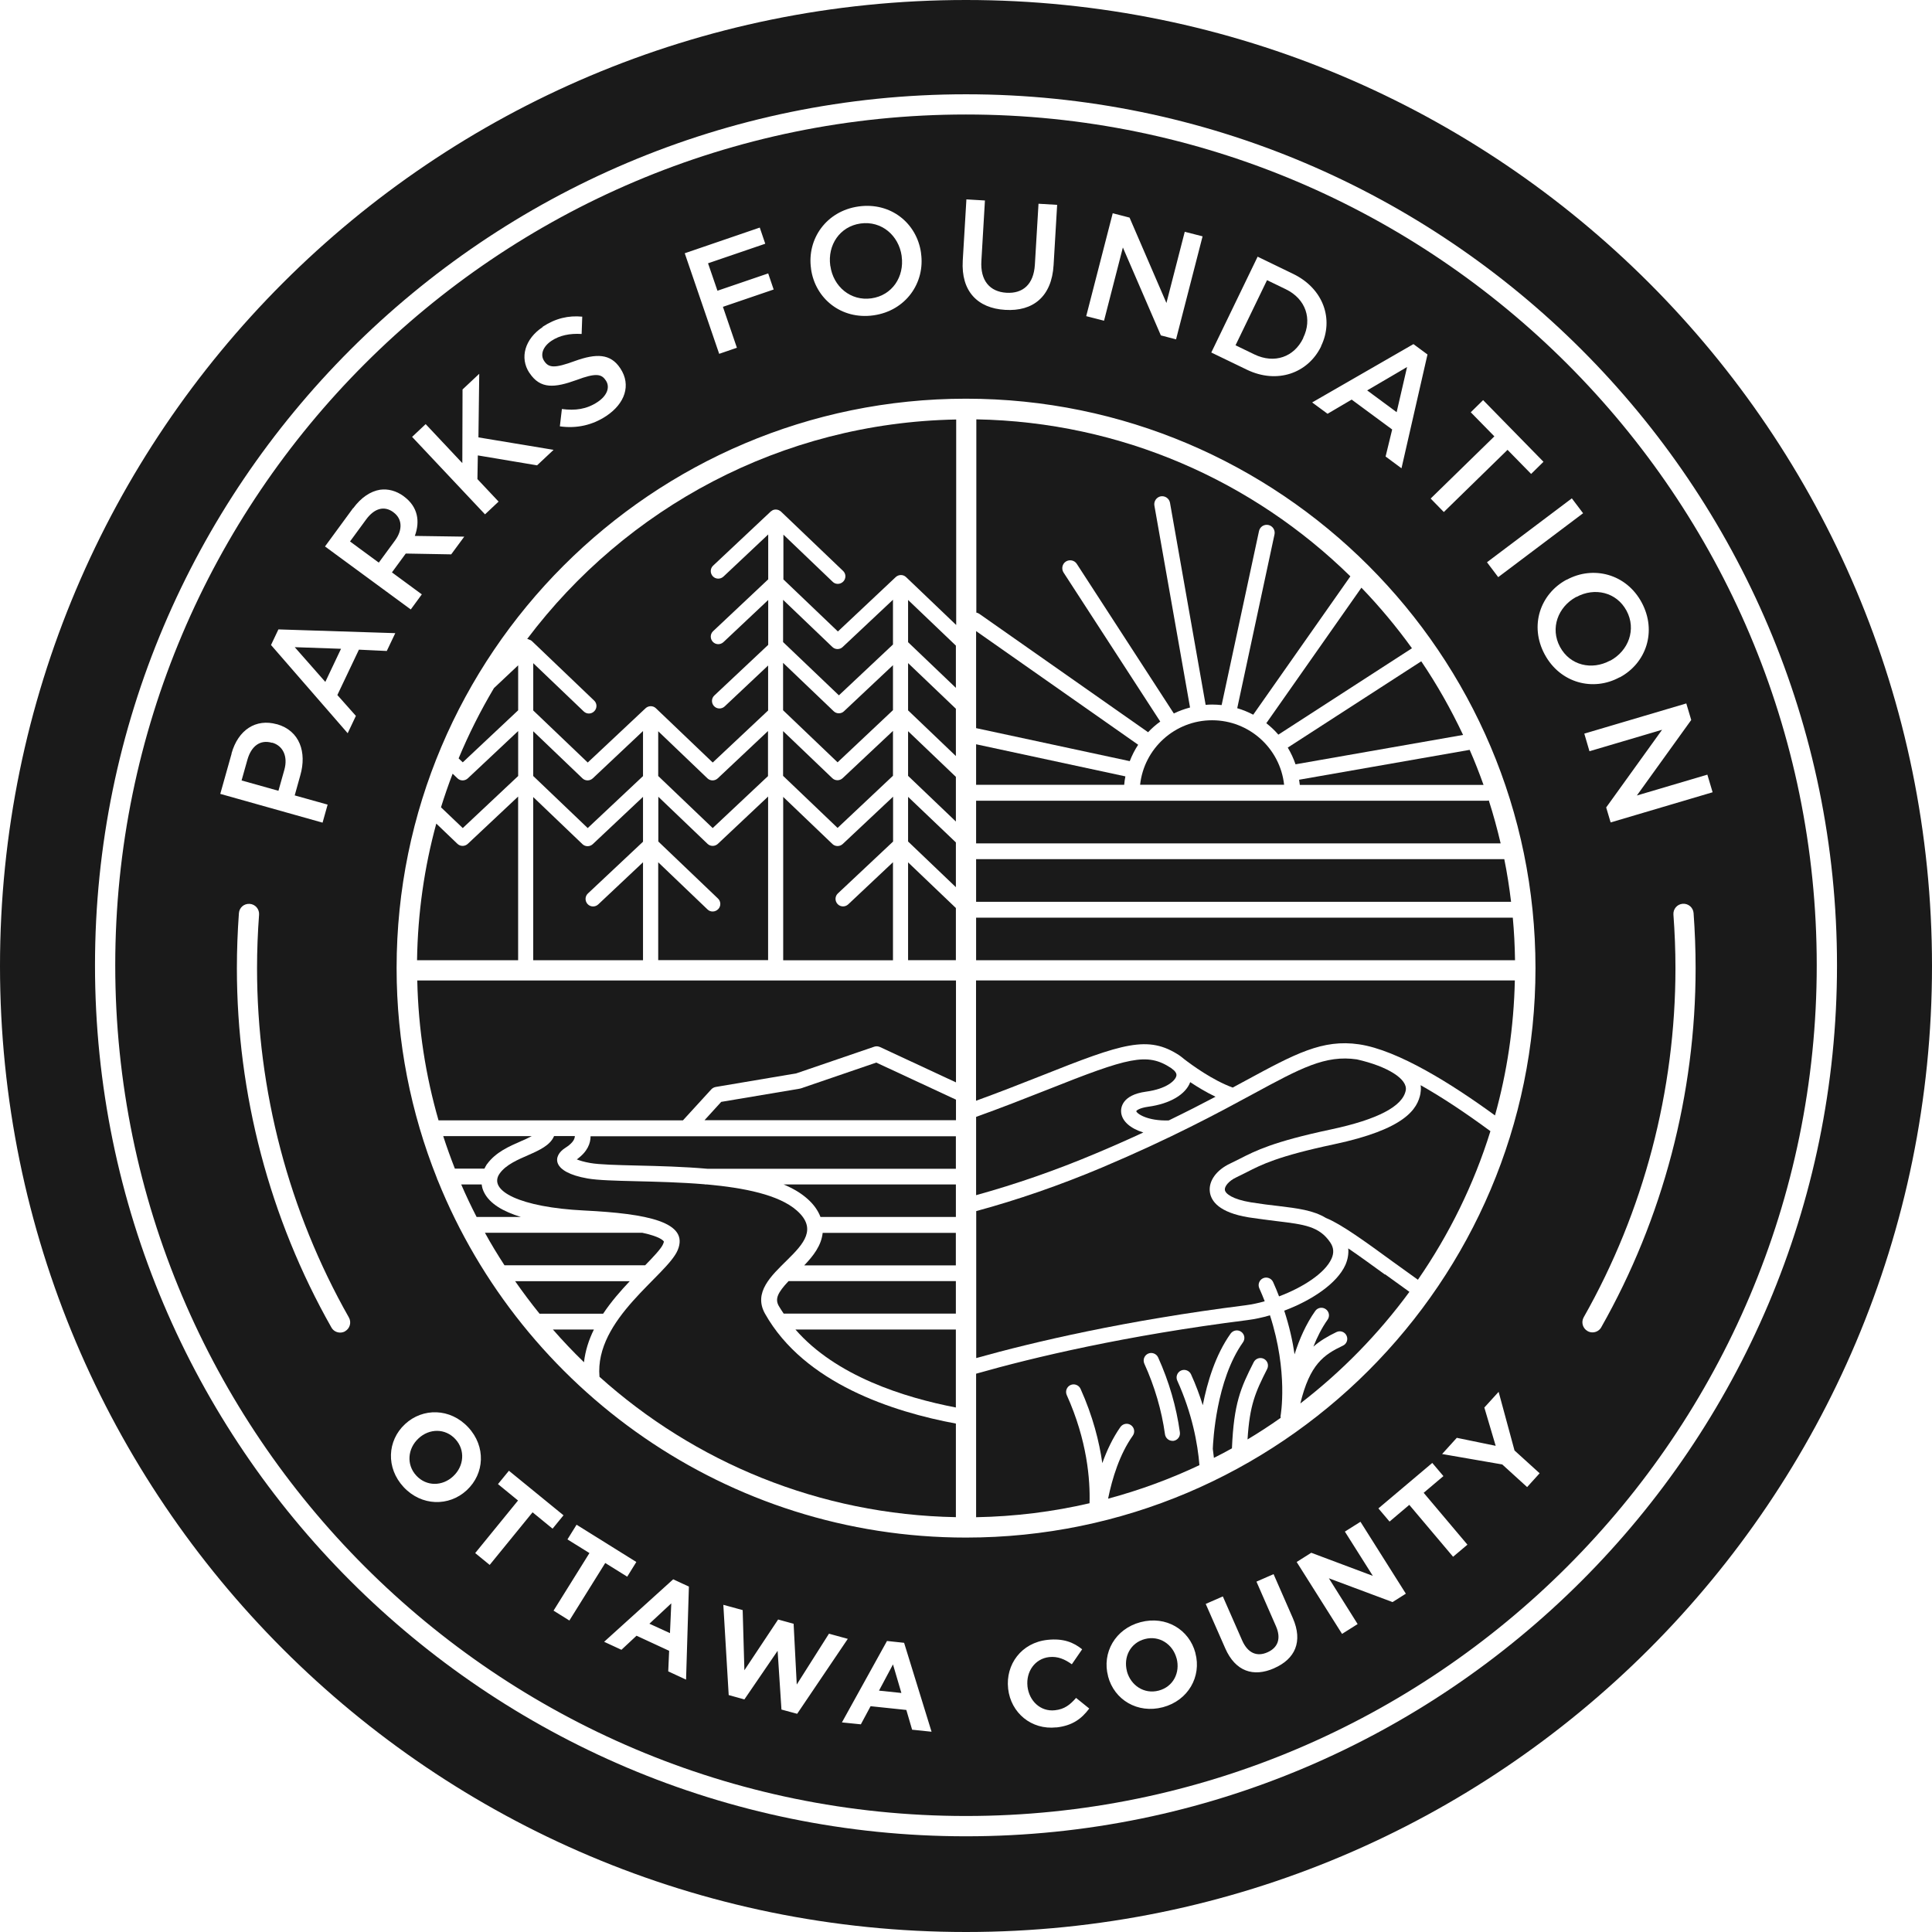
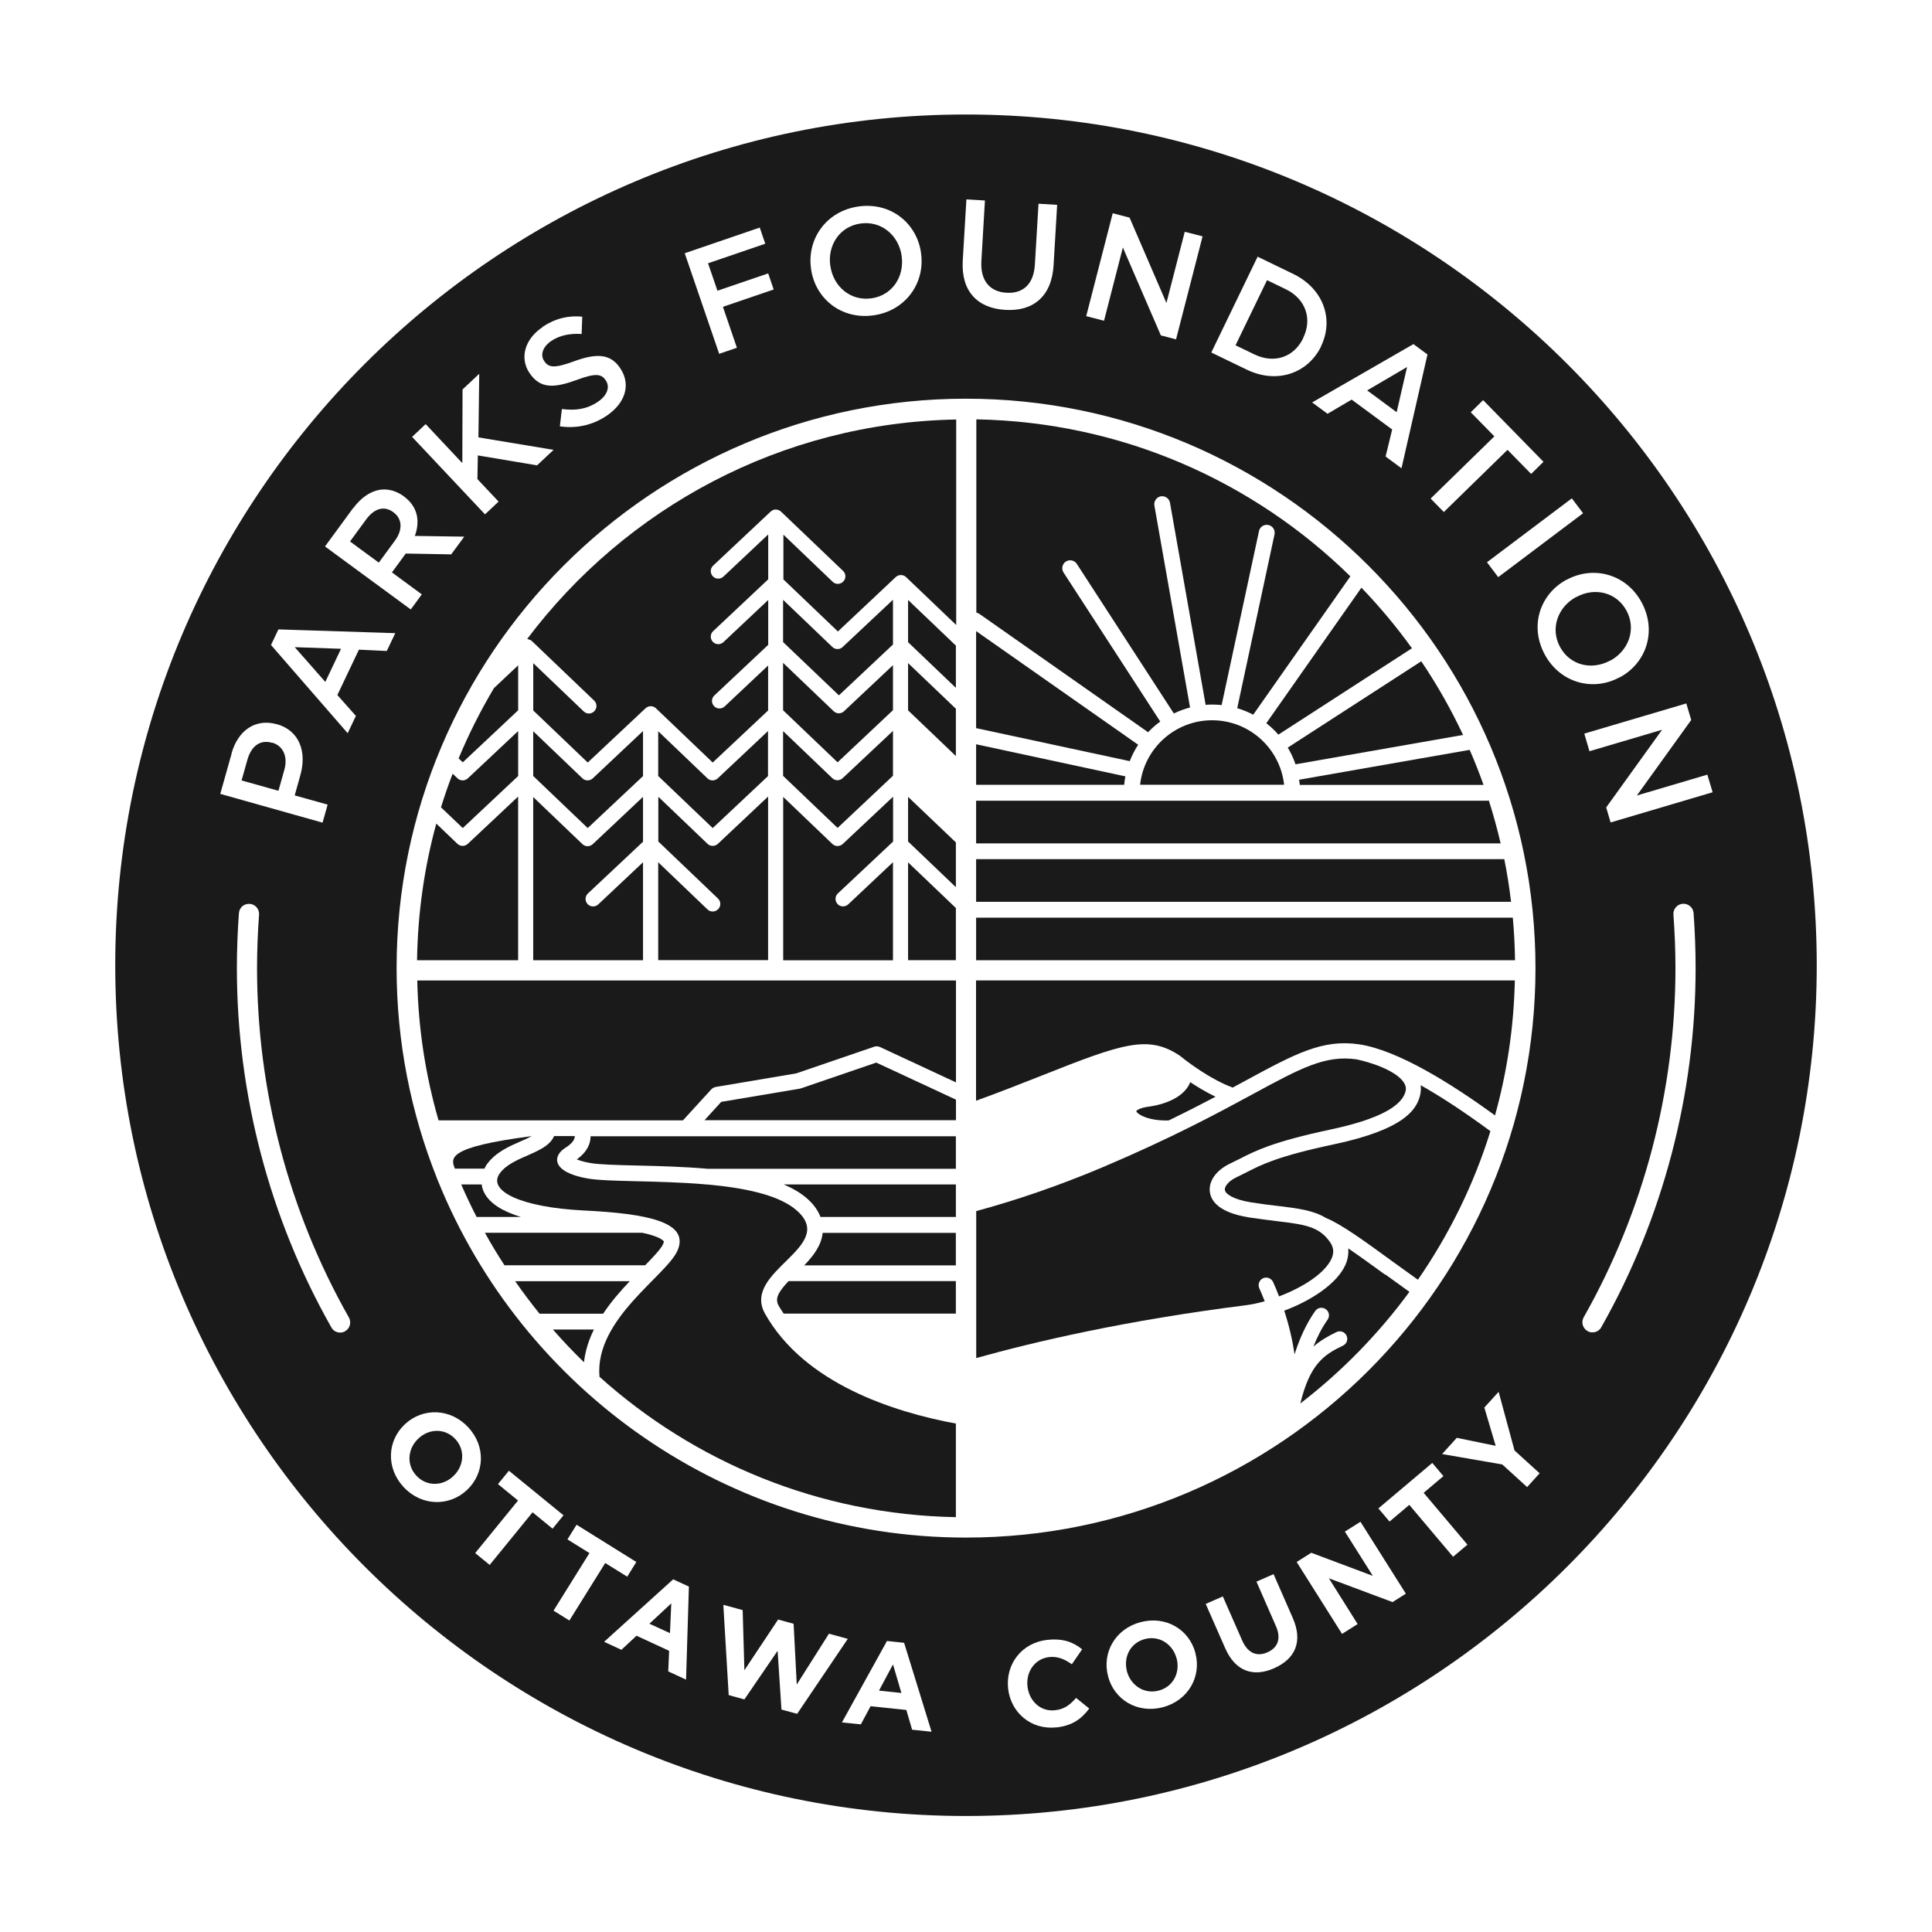
<svg xmlns="http://www.w3.org/2000/svg" width="203" height="203" viewBox="0 0 203 203" fill="none">
  <g clip-path="url(#clip0_310_367)">
    <path d="M56.027 100.892H67.563V90.601L62.859 95.028C62.54 95.326 62.04 95.315 61.742 94.996C61.444 94.677 61.455 94.177 61.774 93.879L67.563 88.441V83.727L62.285 88.696C61.976 88.984 61.497 88.984 61.199 88.696L56.027 83.748V100.913V100.892Z" fill="#1A1A1A" />
    <path d="M67.563 81.527V76.812L62.285 81.782C61.976 82.07 61.497 82.07 61.199 81.782L56.027 76.834V81.537L61.752 87.007L67.573 81.537L67.563 81.527Z" fill="#1A1A1A" />
    <path d="M74.875 95.774C74.672 95.774 74.481 95.699 74.332 95.55L69.16 90.602V100.882H80.706V83.695L75.428 88.665C75.12 88.952 74.641 88.952 74.343 88.665L69.171 83.717V88.42L75.439 94.411C75.758 94.709 75.769 95.22 75.46 95.529C75.3 95.688 75.098 95.774 74.885 95.774H74.875Z" fill="#1A1A1A" />
    <path d="M84.133 114.362C84.133 114.362 84.048 114.383 84.005 114.394L75.779 115.777L74.023 117.704H100.447V115.543L92.072 111.648L84.144 114.362H84.133Z" fill="#1A1A1A" />
    <path d="M46.068 117.72H71.757L74.736 114.463C74.864 114.325 75.034 114.24 75.215 114.208L83.665 112.782L91.848 109.983C92.05 109.909 92.274 109.93 92.465 110.015L100.447 113.729V103.023H43.844C43.95 108.11 44.727 113.037 46.078 117.72H46.068Z" fill="#1A1A1A" />
    <path d="M60.594 121.817C60.892 121.934 61.339 122.083 62.02 122.2C62.977 122.37 64.829 122.413 66.968 122.466C69.235 122.519 71.821 122.583 74.343 122.807H100.436V119.391H62.052C62.052 120.114 61.754 120.998 60.594 121.828V121.817Z" fill="#1A1A1A" />
    <path d="M84.826 125.954C85.507 126.55 85.954 127.199 86.21 127.869H100.437V124.453H82.336C83.304 124.858 84.145 125.347 84.826 125.954Z" fill="#1A1A1A" />
    <path d="M84.492 132.955H100.433V129.539H86.44C86.301 130.869 85.471 131.944 84.503 132.955H84.492Z" fill="#1A1A1A" />
    <path d="M80.696 81.527V76.812L75.417 81.782C75.109 82.07 74.63 82.07 74.332 81.782L69.16 76.834V81.537L74.885 87.007L80.706 81.537L80.696 81.527Z" fill="#1A1A1A" />
    <path d="M95.414 100.889H100.437V95.409L95.414 90.609V100.889Z" fill="#1A1A1A" />
    <path d="M95.414 88.419L100.437 93.219V88.515L95.414 83.727V88.419Z" fill="#1A1A1A" />
-     <path d="M95.414 81.521L100.437 86.32V81.627L95.414 76.828V81.521Z" fill="#1A1A1A" />
    <path d="M82.281 81.522L88.007 86.992L93.827 81.511V76.797L88.538 81.766C88.23 82.054 87.751 82.054 87.453 81.766L82.281 76.818V81.522Z" fill="#1A1A1A" />
    <path d="M93.827 67.73V63.016L88.538 67.985C88.39 68.134 88.187 68.198 87.996 68.198C87.804 68.198 87.602 68.124 87.453 67.975L82.281 63.026V67.464L88.145 73.061L93.838 67.709L93.827 67.73Z" fill="#1A1A1A" />
    <path d="M82.281 74.629L88.007 80.099L93.827 74.618V69.893L88.677 74.735C88.528 74.884 88.326 74.948 88.134 74.948C87.943 74.948 87.74 74.874 87.591 74.725L82.281 69.648V74.607V74.629Z" fill="#1A1A1A" />
    <path d="M82.281 100.897H93.827V90.596L89.124 95.023C88.805 95.321 88.304 95.31 88.007 94.991C87.709 94.672 87.719 94.172 88.038 93.874L93.838 88.425V83.711L88.549 88.681C88.241 88.968 87.762 88.968 87.464 88.681L82.292 83.732V100.897H82.281Z" fill="#1A1A1A" />
-     <path d="M51.178 122.312C52.083 121.067 53.498 120.45 54.743 119.907C55.116 119.747 55.52 119.567 55.871 119.375H46.57C46.943 120.535 47.358 121.674 47.794 122.791H50.901C50.987 122.631 51.061 122.461 51.167 122.312H51.178Z" fill="#1A1A1A" />
+     <path d="M51.178 122.312C52.083 121.067 53.498 120.45 54.743 119.907C55.116 119.747 55.52 119.567 55.871 119.375C46.943 120.535 47.358 121.674 47.794 122.791H50.901C50.987 122.631 51.061 122.461 51.167 122.312H51.178Z" fill="#1A1A1A" />
    <path d="M54.445 74.631V69.906L51.901 72.301C50.497 74.663 49.252 77.132 48.188 79.686L48.624 80.101L54.445 74.631Z" fill="#1A1A1A" />
    <path d="M54.441 83.695L49.152 88.665C48.843 88.952 48.364 88.952 48.066 88.665L45.842 86.537C44.587 91.123 43.895 95.933 43.82 100.892H54.441V83.706V83.695Z" fill="#1A1A1A" />
    <path d="M54.445 81.527V76.812L49.156 81.782C48.847 82.07 48.368 82.07 48.071 81.782L47.56 81.293C47.113 82.453 46.708 83.634 46.336 84.826L48.624 87.007L54.445 81.537V81.527Z" fill="#1A1A1A" />
    <path d="M41.353 53.839L41.332 53.818C40.364 53.105 39.331 53.413 38.469 54.584L36.777 56.893L39.8 59.117L41.502 56.797C42.332 55.669 42.268 54.51 41.353 53.839Z" fill="#1A1A1A" />
    <path d="M92.359 177.639L94.711 177.884L93.828 174.883L92.359 177.639Z" fill="#1A1A1A" />
    <path d="M70.395 171.597L70.533 168.469L68.234 170.608L70.395 171.597Z" fill="#1A1A1A" />
    <path d="M43.98 151.133L43.958 151.154C42.841 152.197 42.67 153.889 43.745 155.049C44.82 156.209 46.491 156.166 47.608 155.123L47.63 155.102C48.747 154.059 48.917 152.367 47.842 151.207C46.768 150.047 45.097 150.09 43.98 151.133Z" fill="#1A1A1A" />
    <path d="M28.607 78.046H28.575C27.32 77.684 26.404 78.407 26 79.812L25.383 82.004L29.256 83.09L29.874 80.897C30.278 79.472 29.725 78.354 28.607 78.035V78.046Z" fill="#1A1A1A" />
    <path d="M50.845 125.251C50.717 124.996 50.642 124.719 50.611 124.453H48.461C48.961 125.613 49.504 126.752 50.078 127.869H54.729C52.92 127.316 51.441 126.496 50.845 125.251Z" fill="#1A1A1A" />
    <path d="M80.388 138.043C77.855 133.553 88.061 131.03 83.729 127.199C81.846 125.529 78.164 124.805 74.29 124.454H74.12C74.12 124.454 74.046 124.433 74.003 124.433C69.055 124.018 63.872 124.198 61.744 123.826C57.902 123.156 58.062 121.453 59.392 120.612C59.998 120.229 60.392 119.814 60.403 119.367H58.211C58.211 119.367 58.211 119.41 58.19 119.431C57.359 121.261 53.858 121.442 52.517 123.283C51.187 125.114 54.688 126.859 61.361 127.189C68.033 127.519 72.449 128.402 71.204 131.36C70.087 134.021 62.457 138.575 62.989 144.662C72.96 153.623 86.06 159.146 100.437 159.412V149.579C93.86 148.355 84.517 145.365 80.388 138.043Z" fill="#1A1A1A" />
    <path d="M61.361 143.133C61.499 141.919 61.871 140.77 62.404 139.695H58.094C59.137 140.887 60.222 142.036 61.361 143.133Z" fill="#1A1A1A" />
-     <path d="M100.434 147.889V139.695H83.578C87.835 144.59 95.018 146.846 100.434 147.889Z" fill="#1A1A1A" />
    <path d="M69.672 130.723C69.746 130.553 69.757 130.457 69.757 130.457C69.693 130.34 69.331 129.925 67.49 129.531H50.953C51.592 130.702 52.283 131.83 53.007 132.947H67.788C68.629 132.085 69.47 131.202 69.672 130.723Z" fill="#1A1A1A" />
    <path d="M81.833 137.227C81.993 137.504 82.174 137.77 82.344 138.025H100.435V134.609H82.855C81.705 135.833 81.407 136.482 81.833 137.227Z" fill="#1A1A1A" />
    <path d="M66.171 134.617H54.125C54.944 135.788 55.796 136.926 56.69 138.033H63.373C64.224 136.756 65.224 135.618 66.171 134.617Z" fill="#1A1A1A" />
    <path d="M95.414 74.641L100.437 79.441V74.471L95.414 69.672V74.641Z" fill="#1A1A1A" />
    <path d="M169.169 69.415H169.201C171.116 68.373 171.957 66.127 170.904 64.169C169.85 62.211 167.551 61.69 165.647 62.722H165.615C163.699 63.765 162.858 66.01 163.912 67.968C164.966 69.926 167.253 70.448 169.169 69.415Z" fill="#1A1A1A" />
-     <path d="M133.423 138.209C132.615 138.443 131.816 138.613 131.05 138.709C118.259 140.326 108.618 142.614 102.562 144.338V159.418C106.649 159.343 110.64 158.843 114.481 157.949C114.556 155.491 114.236 151.351 112.087 146.584C111.906 146.179 112.087 145.711 112.481 145.53C112.874 145.349 113.353 145.53 113.534 145.924C114.832 148.808 115.503 151.479 115.822 153.735C116.301 152.405 116.918 151.085 117.727 149.936C117.982 149.585 118.472 149.489 118.834 149.744C119.195 150 119.281 150.489 119.025 150.851C117.642 152.798 116.865 155.331 116.429 157.47C119.759 156.576 122.963 155.395 126.027 153.948C125.846 151.702 125.272 148.542 123.697 145.062C123.516 144.658 123.697 144.189 124.091 144.008C124.484 143.828 124.963 144.008 125.144 144.402C125.655 145.52 126.049 146.605 126.379 147.648C126.847 145.254 127.698 142.38 129.305 140.124C129.56 139.773 130.05 139.677 130.412 139.933C130.774 140.188 130.859 140.678 130.603 141.039C127.773 145.03 127.464 151.447 127.432 152.234C127.475 152.564 127.507 152.873 127.549 153.182C128.188 152.862 128.826 152.532 129.443 152.181C129.645 147.446 130.348 145.849 131.731 143.125C131.933 142.731 132.412 142.582 132.795 142.774C133.189 142.976 133.338 143.444 133.147 143.838C131.912 146.275 131.306 147.605 131.082 151.245C132.274 150.532 133.434 149.776 134.562 148.978C134.562 148.914 134.541 148.85 134.551 148.776C134.562 148.723 135.381 144.2 133.434 138.188L133.423 138.209ZM123.973 150.5C124.037 150.936 123.729 151.33 123.303 151.394C123.261 151.394 123.229 151.394 123.197 151.394C122.803 151.394 122.473 151.106 122.409 150.713C122.058 148.18 121.324 145.679 120.238 143.285C120.057 142.88 120.238 142.412 120.632 142.231C121.026 142.05 121.505 142.231 121.686 142.625C122.835 145.168 123.601 147.808 123.973 150.489V150.5Z" fill="#1A1A1A" />
    <path d="M132.882 136.714C132.711 136.267 132.52 135.82 132.318 135.362C132.137 134.958 132.318 134.49 132.711 134.309C133.105 134.128 133.584 134.309 133.765 134.703C133.999 135.213 134.201 135.713 134.393 136.214C136.883 135.277 139.213 133.787 139.905 132.255C140.182 131.638 140.139 131.095 139.777 130.552C138.617 128.839 137.032 128.658 134.148 128.307C133.275 128.2 132.296 128.083 131.211 127.913C128.061 127.402 127.252 126.189 127.124 125.253C126.965 124.103 127.806 122.933 129.263 122.252C129.625 122.082 129.955 121.911 130.296 121.741C131.924 120.911 133.765 119.964 139.831 118.676C144.736 117.633 147.386 116.25 147.705 114.569C147.929 113.387 145.811 112.046 142.566 111.312C139.256 110.833 136.702 112.217 131.637 114.962C128.029 116.92 123.081 119.591 115.781 122.677C111.332 124.55 106.895 126.083 102.574 127.253V142.694C108.704 140.981 118.281 138.736 130.86 137.15C131.509 137.065 132.201 136.927 132.892 136.724L132.882 136.714Z" fill="#1A1A1A" />
    <path d="M145.515 133.917C144.153 132.928 142.823 131.959 141.663 131.172C141.716 131.736 141.62 132.321 141.365 132.906C140.482 134.875 137.8 136.642 134.938 137.716C135.48 139.377 135.821 140.909 136.023 142.303C136.523 140.717 137.225 139.121 138.194 137.748C138.449 137.387 138.939 137.301 139.301 137.557C139.662 137.812 139.748 138.302 139.492 138.664C138.886 139.526 138.396 140.494 138.002 141.494C138.705 140.877 139.503 140.409 140.429 139.962C140.822 139.77 141.301 139.941 141.482 140.334C141.674 140.728 141.503 141.207 141.11 141.388C139.088 142.346 137.63 143.346 136.63 147.464C140.982 144.112 144.845 140.164 148.091 135.737C147.229 135.12 146.367 134.503 145.537 133.896L145.515 133.917Z" fill="#1A1A1A" />
-     <path d="M101.5 0C45.44 0 0 45.44 0 101.5C0 157.56 45.44 203 101.5 203C157.56 203 203 157.56 203 101.5C203 45.44 157.56 0 101.5 0ZM101.5 192.944C51.037 192.944 9.982 151.888 9.982 101.426C9.982 50.963 51.037 9.907 101.5 9.907C151.963 9.907 193.018 50.963 193.018 101.426C193.018 151.888 151.963 192.944 101.5 192.944Z" fill="#1A1A1A" />
    <path d="M123.944 110.912C123.944 110.912 123.998 110.954 124.019 110.965C124.147 111.061 124.274 111.156 124.381 111.252C125.221 111.901 127.382 113.487 129.521 114.274C129.989 114.03 130.436 113.785 130.861 113.551C136.087 110.72 138.96 109.166 142.801 109.73C146.909 110.337 152.634 113.955 157.082 117.201C158.349 112.668 159.062 107.921 159.168 103.016H102.555V115.658C104.875 114.817 107.216 113.902 109.419 113.029C118.006 109.613 120.635 108.73 123.934 110.901L123.944 110.912Z" fill="#1A1A1A" />
-     <path d="M120.132 118.992C118.791 118.577 117.886 117.821 117.801 116.874C117.759 116.459 117.833 115.054 120.419 114.703C122.548 114.416 123.484 113.564 123.601 113.054C123.654 112.83 123.527 112.639 123.356 112.468C123.197 112.341 123.09 112.256 123.037 112.213C120.515 110.564 118.599 111.096 110.012 114.512C107.617 115.459 105.085 116.448 102.562 117.353V125.579C106.681 124.44 110.906 122.982 115.141 121.195C116.939 120.439 118.599 119.705 120.132 118.992Z" fill="#1A1A1A" />
    <path d="M120.632 116.289C119.717 116.417 119.419 116.683 119.387 116.747C119.429 116.991 120.525 117.8 122.803 117.726C124.644 116.832 126.272 116.002 127.719 115.236C126.74 114.767 125.825 114.214 125.059 113.703C124.58 115.001 122.93 115.98 120.632 116.289Z" fill="#1A1A1A" />
    <path d="M34.182 71.65L35.832 68.17L30.969 68L34.182 71.65Z" fill="#1A1A1A" />
    <path d="M147.845 38.562L143.652 41.021L146.749 43.309L147.845 38.562Z" fill="#1A1A1A" />
    <path d="M123.623 174.241C123.229 172.761 121.814 171.814 120.292 172.219C118.76 172.623 118.026 174.113 118.409 175.592V175.613C118.813 177.093 120.218 178.04 121.75 177.635C123.283 177.231 124.017 175.741 123.634 174.262V174.241H123.623Z" fill="#1A1A1A" />
    <path d="M101.499 12.031C52.207 12.031 12.109 52.129 12.109 101.421C12.109 150.713 52.207 190.811 101.499 190.811C150.791 190.811 190.889 150.713 190.889 101.421C190.889 52.129 150.791 12.031 101.499 12.031ZM177.704 75.647L171.989 83.586L179.396 81.394L179.949 83.245L169.233 86.416L168.765 84.841L174.639 76.679L167.009 78.935L166.466 77.084L177.183 73.912L177.704 75.658V75.647ZM165.157 52.363L166.339 53.927L157.421 60.642L156.24 59.078L165.157 52.363ZM154.537 43.318L155.835 42.041L162.178 48.521L160.88 49.798L158.4 47.266L151.706 53.8L150.323 52.384L157.017 45.85L154.537 43.318ZM149.993 37.231L147.258 49.203L145.588 47.968L146.279 45.127L142.023 41.987L139.49 43.477L137.872 42.285L148.514 36.156L149.983 37.241L149.993 37.231ZM132.126 26.962L135.882 28.781C139.043 30.314 140.182 33.538 138.809 36.369V36.401C137.425 39.231 134.18 40.37 131.019 38.848L127.273 37.039L132.136 26.983L132.126 26.962ZM116.919 22.407L118.685 22.864L122.559 31.835L124.485 24.354L126.358 24.833L123.57 35.656L121.974 35.241L117.983 26.004L116.004 33.698L114.131 33.219L116.919 22.396V22.407ZM101.531 20.949L103.489 21.066L103.117 27.408C102.989 29.483 104 30.654 105.745 30.761C107.48 30.867 108.608 29.877 108.736 27.823L109.119 21.407L111.077 21.524L110.704 27.845C110.513 31.176 108.533 32.74 105.618 32.559C102.723 32.389 100.967 30.612 101.159 27.377L101.542 20.96L101.531 20.949ZM90.208 21.694C93.603 21.215 96.338 23.46 96.774 26.568V26.6C97.221 29.707 95.178 32.655 91.783 33.134C88.389 33.612 85.654 31.367 85.218 28.26V28.228C84.77 25.12 86.814 22.173 90.208 21.694ZM79.833 23.918L80.407 25.61L74.395 27.664L75.385 30.548L80.716 28.728L81.291 30.42L75.959 32.24L77.428 36.539L75.566 37.178L71.947 26.61L79.811 23.918H79.833ZM57.017 34.336C58.379 33.442 59.731 33.134 61.178 33.272L61.114 35.092C59.858 35.017 58.805 35.241 57.954 35.805C56.996 36.443 56.762 37.305 57.166 37.912L57.187 37.944C57.666 38.667 58.305 38.699 60.369 37.944C62.657 37.114 64.147 37.145 65.169 38.689L65.19 38.721C66.339 40.466 65.658 42.413 63.7 43.711C62.274 44.658 60.603 45.052 58.826 44.797L59.039 42.977C60.444 43.158 61.625 43.009 62.785 42.243C63.796 41.572 64.126 40.679 63.657 39.976L63.636 39.955C63.2 39.285 62.583 39.178 60.593 39.923C58.294 40.753 56.783 40.913 55.644 39.199L55.623 39.178C54.569 37.582 55.166 35.592 57.017 34.368V34.336ZM44.726 44.563L48.578 48.66L48.6 40.923L50.355 39.274L50.27 45.957L58.166 47.266L56.432 48.894L50.206 47.851L50.164 50.341L52.388 52.704L50.962 54.044L43.3 45.904L44.726 44.563ZM37.117 53.395C37.947 52.267 38.937 51.618 39.927 51.459C40.767 51.342 41.629 51.565 42.417 52.14L42.438 52.161C43.917 53.246 44.151 54.789 43.587 56.311L48.781 56.386L47.408 58.248L42.64 58.163L42.619 58.184L41.182 60.142L44.322 62.451L43.162 64.037L34.148 57.418L37.096 53.395H37.117ZM24.326 79.169C25.028 76.669 26.901 75.487 29.072 76.094H29.104C31.52 76.786 32.233 79.074 31.562 81.436L30.966 83.575L34.425 84.543L33.893 86.438L23.145 83.415L24.337 79.18L24.326 79.169ZM36.266 139.88C36.096 139.976 35.915 140.018 35.745 140.018C35.372 140.018 35.01 139.827 34.819 139.476C28.327 128.025 24.89 114.968 24.89 101.73C24.89 99.803 24.965 97.867 25.103 95.951C25.145 95.366 25.635 94.93 26.241 94.972C26.827 95.015 27.263 95.526 27.221 96.111C27.082 97.973 27.008 99.867 27.008 101.73C27.008 114.606 30.349 127.302 36.66 138.433C36.947 138.943 36.766 139.593 36.255 139.88H36.266ZM37.713 68.262L35.447 73.029L37.394 75.221L36.532 77.041L28.476 67.772L29.253 66.133L41.533 66.527L40.64 68.4L37.713 68.262ZM49.036 156.587C47.174 158.311 44.29 158.269 42.406 156.247C40.533 154.225 40.693 151.373 42.544 149.649L42.566 149.628C44.428 147.904 47.312 147.946 49.196 149.968C51.079 151.99 50.909 154.842 49.057 156.566L49.036 156.587ZM55.953 158.907L51.452 164.43L49.93 163.185L54.431 157.662L52.324 155.938L53.473 154.534L59.209 159.216L58.06 160.621L55.953 158.897V158.907ZM58.166 169.23L61.934 163.185L59.624 161.749L60.582 160.206L66.861 164.122L65.903 165.665L63.594 164.228L59.827 170.272L58.156 169.23H58.166ZM72.075 176.477L70.213 175.615L70.308 173.454L66.882 171.869L65.296 173.348L63.477 172.507L70.734 165.941L72.384 166.708L72.086 176.487L72.075 176.477ZM82.11 179.627L81.706 173.454L78.215 178.562L76.566 178.105L76.002 168.623L78.034 169.176L78.215 175.498L81.759 170.166L83.387 170.613L83.717 176.998L87.101 171.656L89.08 172.199L83.76 180.073L82.11 179.627ZM95.838 181.744L95.231 179.669L91.475 179.275L90.453 181.18L88.463 180.978L93.199 172.422L94.997 172.614L97.881 181.957L95.838 181.744ZM46.003 124.035C45.96 123.96 45.928 123.875 45.907 123.79C43.183 116.958 41.672 109.519 41.672 101.719C41.672 68.73 68.51 41.892 101.499 41.892C134.488 41.892 161.337 68.73 161.337 101.719C161.337 134.708 134.499 161.557 101.499 161.557C76.395 161.557 54.867 146.01 46.003 124.035ZM110.992 181.499C108.374 181.787 106.213 179.978 105.926 177.434V177.413C105.649 174.891 107.32 172.603 110.055 172.305C111.736 172.124 112.801 172.571 113.705 173.295L112.62 174.87C111.864 174.327 111.13 174.018 110.236 174.114C108.736 174.284 107.799 175.647 107.959 177.168V177.19C108.129 178.711 109.321 179.871 110.843 179.701C111.854 179.595 112.439 179.116 113.067 178.403L114.45 179.52C113.641 180.595 112.694 181.319 110.981 181.51L110.992 181.499ZM122.187 179.382C119.526 180.084 117.079 178.605 116.429 176.147V176.125C115.77 173.667 117.174 171.145 119.845 170.443C122.516 169.74 124.953 171.22 125.603 173.678V173.699C126.262 176.157 124.847 178.679 122.187 179.382ZM133.882 175.285C131.69 176.253 129.806 175.615 128.742 173.199L126.688 168.527L128.486 167.74L130.519 172.369C131.104 173.699 132.073 174.103 133.169 173.614C134.265 173.135 134.637 172.177 134.073 170.879L132.019 166.186L133.818 165.399L135.84 170.017C136.925 172.497 136.074 174.327 133.871 175.285H133.882ZM146.322 168.336L139.628 165.835L142.65 170.645L141.012 171.677L136.244 164.122L137.777 163.153L144.247 165.58L141.31 160.929L142.948 159.897L147.716 167.452L146.301 168.346L146.322 168.336ZM152.675 163.568L148.078 158.12L146.003 159.876L144.832 158.492L150.493 153.714L151.664 155.098L149.589 156.853L154.186 162.302L152.685 163.568H152.675ZM160.454 156.247L157.847 153.874L151.526 152.778L153.069 151.075L157.155 151.916L155.963 147.893L157.464 146.244L159.134 152.405L161.773 154.8L160.454 156.257V156.247ZM162.306 68.762C160.677 65.74 161.837 62.398 164.604 60.908H164.636C167.403 59.408 170.883 60.291 172.5 63.313C174.118 66.336 172.968 69.677 170.202 71.167H170.17C167.403 72.678 163.934 71.784 162.306 68.762ZM168.254 139.454C168.063 139.795 167.701 139.997 167.328 139.997C167.147 139.997 166.967 139.954 166.807 139.859C166.296 139.571 166.115 138.922 166.403 138.411C172.713 127.28 176.044 114.595 176.044 101.719C176.044 99.835 175.969 97.952 175.831 96.1C175.788 95.515 176.225 95.004 176.81 94.962C177.395 94.919 177.906 95.355 177.949 95.941C178.087 97.846 178.162 99.793 178.162 101.719C178.162 114.957 174.735 128.015 168.244 139.465L168.254 139.454Z" fill="#1A1A1A" />
    <path d="M95.414 67.477L100.437 72.276V67.838L95.414 63.039V67.477Z" fill="#1A1A1A" />
    <path d="M87.249 27.943C87.546 30.093 89.366 31.657 91.558 31.348C93.751 31.04 95.038 29.071 94.74 26.922V26.89C94.432 24.74 92.623 23.176 90.42 23.484C88.228 23.793 86.94 25.762 87.238 27.911V27.943H87.249Z" fill="#1A1A1A" />
    <path d="M158.953 96.422H102.562V100.891H159.187C159.165 99.391 159.091 97.901 158.953 96.422Z" fill="#1A1A1A" />
    <path d="M120.624 76.945C121.017 76.53 121.443 76.147 121.911 75.817L111.748 60.153C111.504 59.77 111.61 59.248 111.993 59.003C112.376 58.759 112.898 58.865 113.142 59.248L123.337 74.966C123.88 74.7 124.444 74.498 125.04 74.338L121.294 53.118C121.219 52.672 121.517 52.235 121.964 52.15C122.422 52.076 122.848 52.374 122.933 52.821L126.679 74.061C126.902 74.04 127.126 74.029 127.36 74.029C127.7 74.029 128.03 74.051 128.36 74.083L132.287 55.8C132.383 55.353 132.819 55.066 133.276 55.162C133.723 55.258 134.011 55.705 133.915 56.151L129.999 74.412C130.584 74.583 131.148 74.817 131.68 75.094L141.886 60.557C131.712 50.575 117.867 44.339 102.586 44.062V64.367C102.692 64.388 102.799 64.431 102.895 64.495L120.645 76.945H120.624Z" fill="#1A1A1A" />
    <path d="M127.359 75.68C123.443 75.68 120.208 78.649 119.793 82.458H134.925C134.51 78.649 131.275 75.68 127.359 75.68Z" fill="#1A1A1A" />
    <path d="M136.128 80.307L153.729 77.221C152.452 74.518 150.994 71.932 149.334 69.484L135.309 78.551C135.638 79.104 135.915 79.69 136.128 80.318V80.307Z" fill="#1A1A1A" />
    <path d="M149.259 114.864C148.951 116.535 147.631 118.653 140.15 120.238C134.286 121.483 132.552 122.366 131.019 123.154C130.658 123.335 130.306 123.516 129.923 123.697C129.093 124.08 128.646 124.676 128.7 125.027C128.753 125.431 129.508 126.017 131.456 126.336C132.52 126.506 133.467 126.623 134.329 126.719C136.351 126.964 137.99 127.166 139.32 127.975C140.937 128.624 143.491 130.486 146.439 132.636C147.269 133.232 148.121 133.849 148.983 134.466C152.26 129.72 154.857 124.474 156.602 118.855C153.931 116.886 151.462 115.258 149.27 114.023C149.312 114.3 149.302 114.577 149.249 114.864H149.259Z" fill="#1A1A1A" />
    <path d="M55.359 67.128C55.444 67.139 55.519 67.16 55.593 67.202C55.711 67.234 55.817 67.288 55.913 67.383L62.425 73.609C62.745 73.907 62.755 74.407 62.447 74.726C62.138 75.045 61.649 75.056 61.329 74.747L56.03 69.682V74.652L61.755 80.121L67.831 74.418C68.14 74.13 68.619 74.13 68.917 74.418L74.887 80.121L80.708 74.652V69.927L76.142 74.226C75.823 74.524 75.323 74.513 75.025 74.194C74.727 73.875 74.738 73.375 75.057 73.077L80.718 67.756V63.041L76.015 67.469C75.696 67.766 75.195 67.756 74.897 67.436C74.6 67.117 74.61 66.617 74.929 66.319L80.718 60.871V56.156L76.015 60.583C75.696 60.881 75.195 60.871 74.897 60.551C74.6 60.232 74.61 59.732 74.929 59.434L80.953 53.773L80.974 53.751C81.006 53.719 81.038 53.709 81.07 53.688C81.112 53.656 81.165 53.613 81.219 53.592C81.304 53.56 81.4 53.538 81.495 53.538C81.495 53.538 81.506 53.538 81.516 53.538C81.623 53.538 81.719 53.56 81.825 53.602C81.846 53.602 81.857 53.624 81.878 53.634C81.942 53.666 82.017 53.709 82.07 53.762L88.583 59.987C88.902 60.285 88.912 60.785 88.604 61.105C88.444 61.264 88.242 61.349 88.029 61.349C87.827 61.349 87.635 61.275 87.487 61.126L82.315 56.178V60.881L88.04 66.351L94.116 60.636C94.425 60.349 94.904 60.349 95.202 60.636L100.469 65.67V44.078C82.059 44.419 65.735 53.4 55.391 67.139L55.359 67.128Z" fill="#1A1A1A" />
    <path d="M136.585 82.471H155.878C155.431 81.226 154.953 79.992 154.421 78.789L136.5 81.928C136.532 82.109 136.553 82.29 136.574 82.471H136.585Z" fill="#1A1A1A" />
    <path d="M134.321 77.191L148.357 68.114C146.74 65.868 144.963 63.74 143.047 61.75L133.055 75.989C133.512 76.35 133.938 76.744 134.31 77.18L134.321 77.191Z" fill="#1A1A1A" />
    <path d="M156.441 84.102C156.388 84.112 156.335 84.133 156.282 84.133H102.562V88.614H157.676C157.314 87.081 156.909 85.581 156.431 84.102H156.441Z" fill="#1A1A1A" />
    <path d="M136.929 35.535V35.503C137.897 33.535 137.216 31.417 135.109 30.395L133.13 29.438L129.82 36.28L131.8 37.238C133.917 38.259 135.982 37.504 136.929 35.535Z" fill="#1A1A1A" />
    <path d="M158.059 90.273H102.562V94.754H158.772C158.591 93.243 158.357 91.742 158.059 90.273Z" fill="#1A1A1A" />
    <path d="M118.248 81.576L102.562 78.203V82.46H118.121C118.153 82.162 118.184 81.864 118.248 81.566V81.576Z" fill="#1A1A1A" />
    <path d="M119.589 78.252L102.562 66.312V76.507L118.706 79.976C118.94 79.37 119.238 78.784 119.589 78.252Z" fill="#1A1A1A" />
  </g>
  <defs>
    <clipPath id="clip0_310_367">
      <rect width="203" height="203" fill="white" />
    </clipPath>
  </defs>
</svg>